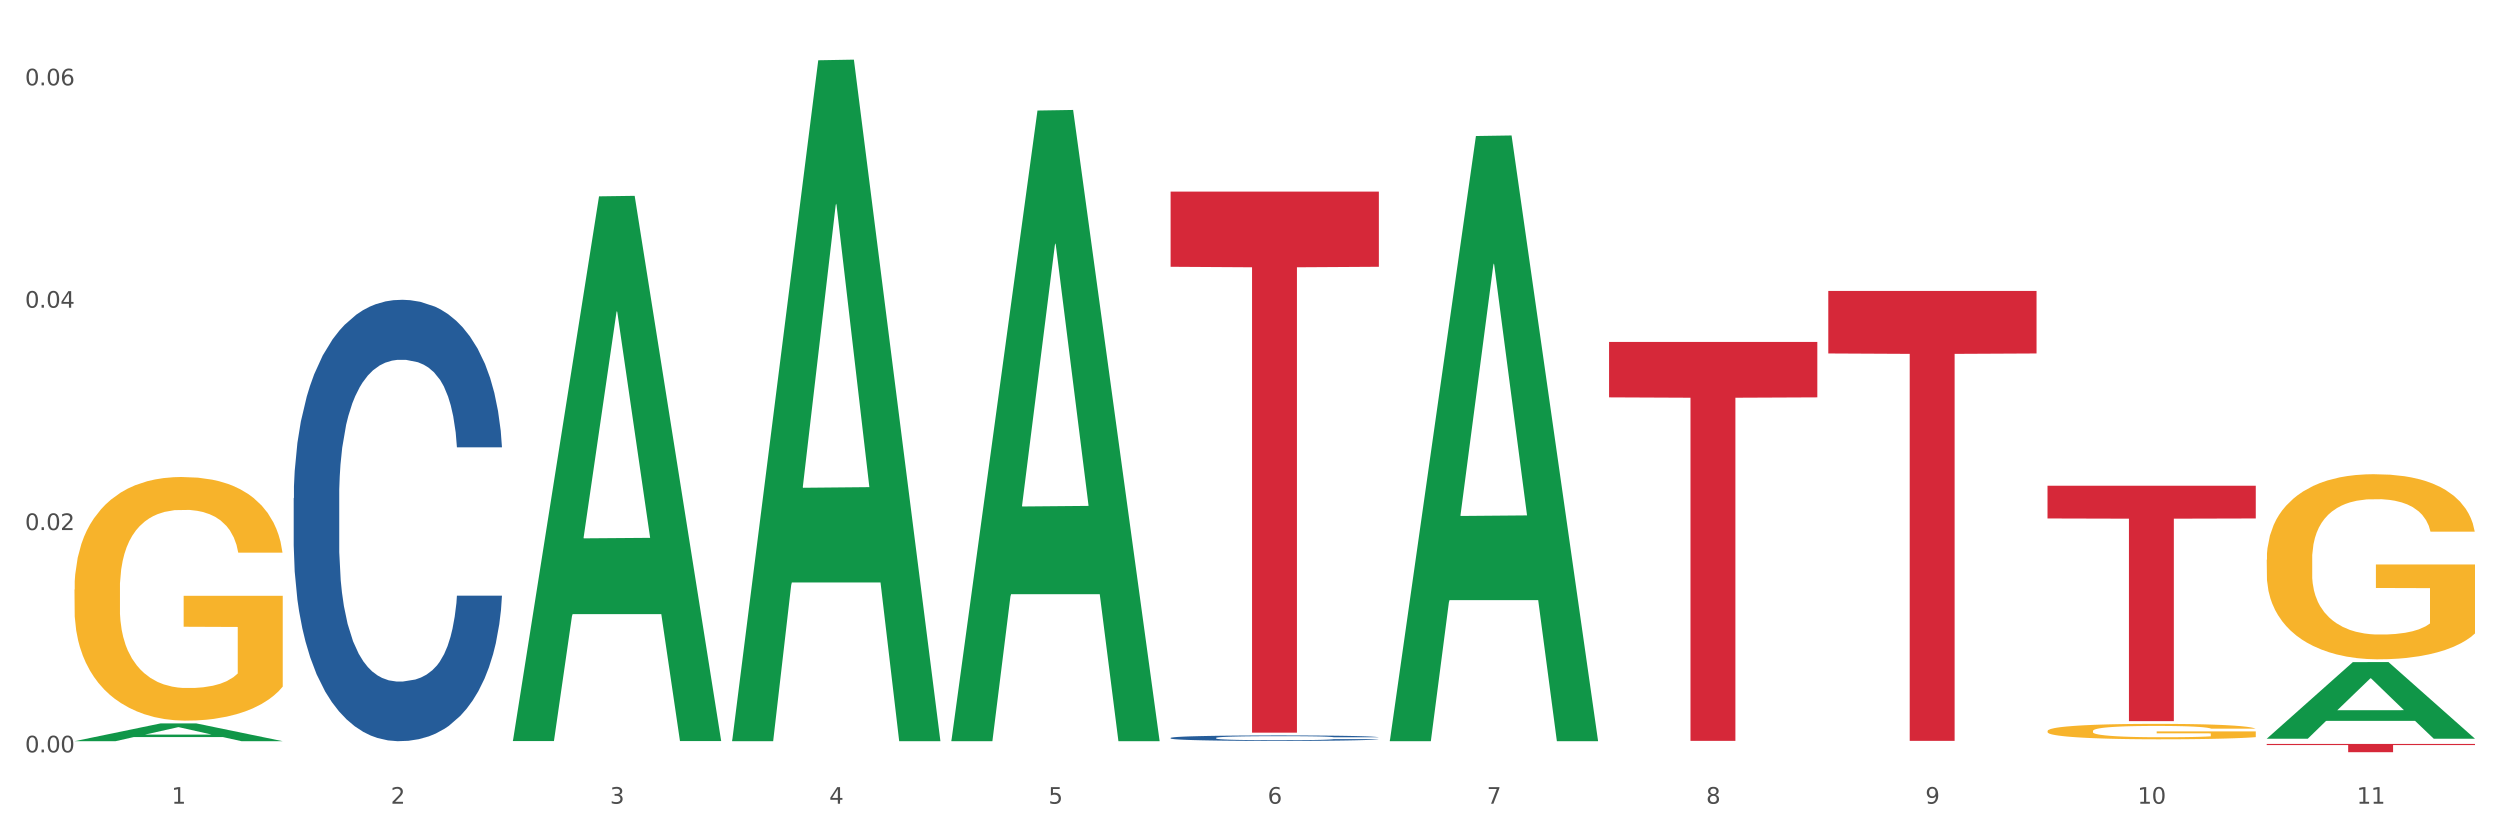
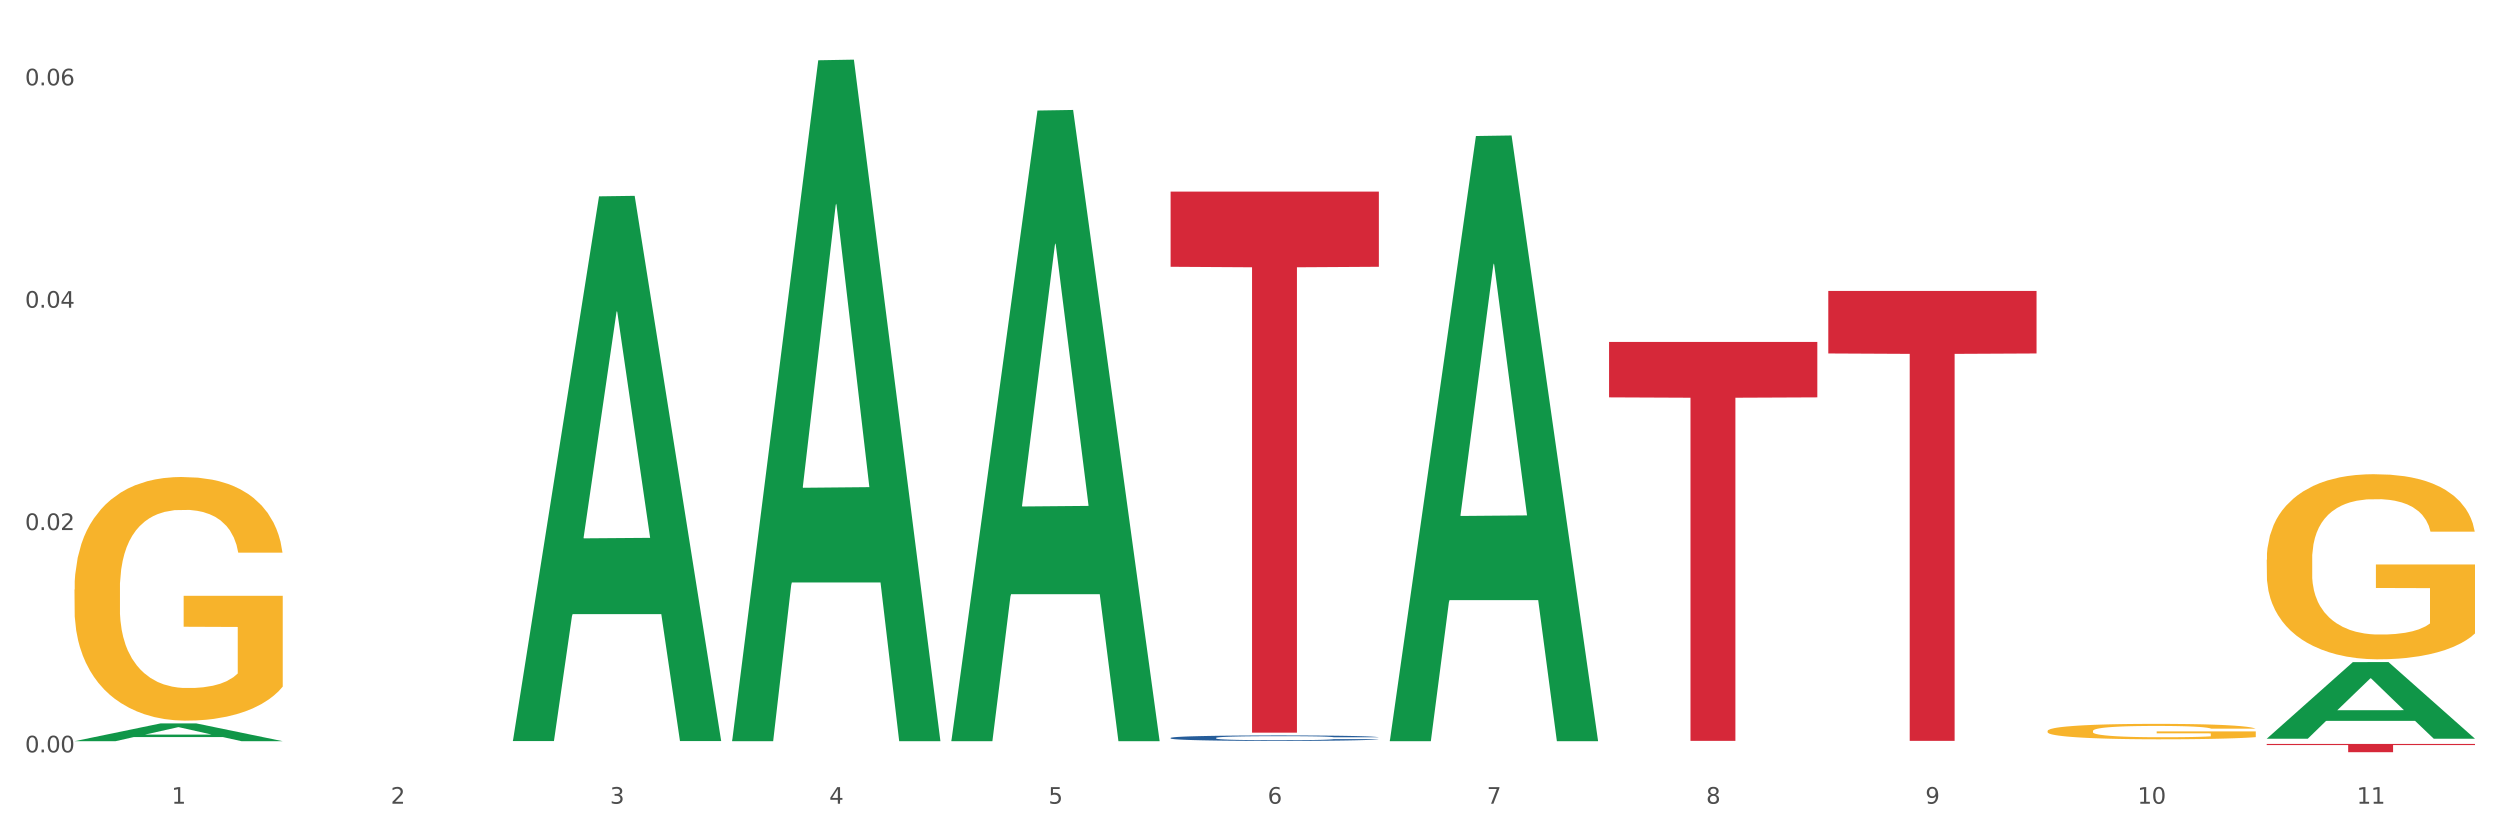
<svg xmlns="http://www.w3.org/2000/svg" xmlns:xlink="http://www.w3.org/1999/xlink" width="1080pt" height="360pt" viewBox="0 0 1080 360" version="1.1">
  <rect x="0" y="0" width="1080" height="360" fill="#333333" stroke="none" />
  <defs>
    <style type="text/css">*{stroke-linejoin: round; stroke-linecap: butt}</style>
  </defs>
  <g id="figure_1">
    <g id="patch_1">
      <path d="M 0 360  L 1080 360  L 1080 0  L 0 0  z " style="fill: #ffffff; stroke: #ffffff; stroke-linejoin: miter" />
    </g>
    <g id="axes_1">
      <g id="matplotlib.axis_1">
        <g id="xtick_1">
          <g id="text_1">
            <g style="fill: #4d4d4d" transform="translate(74.106 347.204) scale(0.096 -0.096)">
              <defs>
                <path id="DejaVuSans-31" d="M 794 531  L 1825 531  L 1825 4091  L 703 3866  L 703 4441  L 1819 4666  L 2450 4666  L 2450 531  L 3481 531  L 3481 0  L 794 0  L 794 531  z " transform="scale(0.016)" />
              </defs>
              <use xlink:href="#DejaVuSans-31" />
            </g>
          </g>
        </g>
        <g id="xtick_2">
          <g id="text_2">
            <g style="fill: #4d4d4d" transform="translate(168.812 347.204) scale(0.096 -0.096)">
              <defs>
                <path id="DejaVuSans-32" d="M 1228 531  L 3431 531  L 3431 0  L 469 0  L 469 531  Q 828 903 1448 1529  Q 2069 2156 2228 2338  Q 2531 2678 2651 2914  Q 2772 3150 2772 3378  Q 2772 3750 2511 3984  Q 2250 4219 1831 4219  Q 1534 4219 1204 4116  Q 875 4013 500 3803  L 500 4441  Q 881 4594 1212 4672  Q 1544 4750 1819 4750  Q 2544 4750 2975 4387  Q 3406 4025 3406 3419  Q 3406 3131 3298 2873  Q 3191 2616 2906 2266  Q 2828 2175 2409 1742  Q 1991 1309 1228 531  z " transform="scale(0.016)" />
              </defs>
              <use xlink:href="#DejaVuSans-32" />
            </g>
          </g>
        </g>
        <g id="xtick_3">
          <g id="text_3">
            <g style="fill: #4d4d4d" transform="translate(263.517 347.204) scale(0.096 -0.096)">
              <defs>
                <path id="DejaVuSans-33" d="M 2597 2516  Q 3050 2419 3304 2112  Q 3559 1806 3559 1356  Q 3559 666 3084 287  Q 2609 -91 1734 -91  Q 1441 -91 1130 -33  Q 819 25 488 141  L 488 750  Q 750 597 1062 519  Q 1375 441 1716 441  Q 2309 441 2620 675  Q 2931 909 2931 1356  Q 2931 1769 2642 2001  Q 2353 2234 1838 2234  L 1294 2234  L 1294 2753  L 1863 2753  Q 2328 2753 2575 2939  Q 2822 3125 2822 3475  Q 2822 3834 2567 4026  Q 2313 4219 1838 4219  Q 1578 4219 1281 4162  Q 984 4106 628 3988  L 628 4550  Q 988 4650 1302 4700  Q 1616 4750 1894 4750  Q 2613 4750 3031 4423  Q 3450 4097 3450 3541  Q 3450 3153 3228 2886  Q 3006 2619 2597 2516  z " transform="scale(0.016)" />
              </defs>
              <use xlink:href="#DejaVuSans-33" />
            </g>
          </g>
        </g>
        <g id="xtick_4">
          <g id="text_4">
            <g style="fill: #4d4d4d" transform="translate(358.223 347.204) scale(0.096 -0.096)">
              <defs>
                <path id="DejaVuSans-34" d="M 2419 4116  L 825 1625  L 2419 1625  L 2419 4116  z M 2253 4666  L 3047 4666  L 3047 1625  L 3713 1625  L 3713 1100  L 3047 1100  L 3047 0  L 2419 0  L 2419 1100  L 313 1100  L 313 1709  L 2253 4666  z " transform="scale(0.016)" />
              </defs>
              <use xlink:href="#DejaVuSans-34" />
            </g>
          </g>
        </g>
        <g id="xtick_5">
          <g id="text_5">
            <g style="fill: #4d4d4d" transform="translate(452.928 347.204) scale(0.096 -0.096)">
              <defs>
                <path id="DejaVuSans-35" d="M 691 4666  L 3169 4666  L 3169 4134  L 1269 4134  L 1269 2991  Q 1406 3038 1543 3061  Q 1681 3084 1819 3084  Q 2600 3084 3056 2656  Q 3513 2228 3513 1497  Q 3513 744 3044 326  Q 2575 -91 1722 -91  Q 1428 -91 1123 -41  Q 819 9 494 109  L 494 744  Q 775 591 1075 516  Q 1375 441 1709 441  Q 2250 441 2565 725  Q 2881 1009 2881 1497  Q 2881 1984 2565 2268  Q 2250 2553 1709 2553  Q 1456 2553 1204 2497  Q 953 2441 691 2322  L 691 4666  z " transform="scale(0.016)" />
              </defs>
              <use xlink:href="#DejaVuSans-35" />
            </g>
          </g>
        </g>
        <g id="xtick_6">
          <g id="text_6">
            <g style="fill: #4d4d4d" transform="translate(547.634 347.204) scale(0.096 -0.096)">
              <defs>
                <path id="DejaVuSans-36" d="M 2113 2584  Q 1688 2584 1439 2293  Q 1191 2003 1191 1497  Q 1191 994 1439 701  Q 1688 409 2113 409  Q 2538 409 2786 701  Q 3034 994 3034 1497  Q 3034 2003 2786 2293  Q 2538 2584 2113 2584  z M 3366 4563  L 3366 3988  Q 3128 4100 2886 4159  Q 2644 4219 2406 4219  Q 1781 4219 1451 3797  Q 1122 3375 1075 2522  Q 1259 2794 1537 2939  Q 1816 3084 2150 3084  Q 2853 3084 3261 2657  Q 3669 2231 3669 1497  Q 3669 778 3244 343  Q 2819 -91 2113 -91  Q 1303 -91 875 529  Q 447 1150 447 2328  Q 447 3434 972 4092  Q 1497 4750 2381 4750  Q 2619 4750 2861 4703  Q 3103 4656 3366 4563  z " transform="scale(0.016)" />
              </defs>
              <use xlink:href="#DejaVuSans-36" />
            </g>
          </g>
        </g>
        <g id="xtick_7">
          <g id="text_7">
            <g style="fill: #4d4d4d" transform="translate(642.339 347.204) scale(0.096 -0.096)">
              <defs>
                <path id="DejaVuSans-37" d="M 525 4666  L 3525 4666  L 3525 4397  L 1831 0  L 1172 0  L 2766 4134  L 525 4134  L 525 4666  z " transform="scale(0.016)" />
              </defs>
              <use xlink:href="#DejaVuSans-37" />
            </g>
          </g>
        </g>
        <g id="xtick_8">
          <g id="text_8">
            <g style="fill: #4d4d4d" transform="translate(737.044 347.204) scale(0.096 -0.096)">
              <defs>
                <path id="DejaVuSans-38" d="M 2034 2216  Q 1584 2216 1326 1975  Q 1069 1734 1069 1313  Q 1069 891 1326 650  Q 1584 409 2034 409  Q 2484 409 2743 651  Q 3003 894 3003 1313  Q 3003 1734 2745 1975  Q 2488 2216 2034 2216  z M 1403 2484  Q 997 2584 770 2862  Q 544 3141 544 3541  Q 544 4100 942 4425  Q 1341 4750 2034 4750  Q 2731 4750 3128 4425  Q 3525 4100 3525 3541  Q 3525 3141 3298 2862  Q 3072 2584 2669 2484  Q 3125 2378 3379 2068  Q 3634 1759 3634 1313  Q 3634 634 3220 271  Q 2806 -91 2034 -91  Q 1263 -91 848 271  Q 434 634 434 1313  Q 434 1759 690 2068  Q 947 2378 1403 2484  z M 1172 3481  Q 1172 3119 1398 2916  Q 1625 2713 2034 2713  Q 2441 2713 2670 2916  Q 2900 3119 2900 3481  Q 2900 3844 2670 4047  Q 2441 4250 2034 4250  Q 1625 4250 1398 4047  Q 1172 3844 1172 3481  z " transform="scale(0.016)" />
              </defs>
              <use xlink:href="#DejaVuSans-38" />
            </g>
          </g>
        </g>
        <g id="xtick_9">
          <g id="text_9">
            <g style="fill: #4d4d4d" transform="translate(831.75 347.204) scale(0.096 -0.096)">
              <defs>
                <path id="DejaVuSans-39" d="M 703 97  L 703 672  Q 941 559 1184 500  Q 1428 441 1663 441  Q 2288 441 2617 861  Q 2947 1281 2994 2138  Q 2813 1869 2534 1725  Q 2256 1581 1919 1581  Q 1219 1581 811 2004  Q 403 2428 403 3163  Q 403 3881 828 4315  Q 1253 4750 1959 4750  Q 2769 4750 3195 4129  Q 3622 3509 3622 2328  Q 3622 1225 3098 567  Q 2575 -91 1691 -91  Q 1453 -91 1209 -44  Q 966 3 703 97  z M 1959 2075  Q 2384 2075 2632 2365  Q 2881 2656 2881 3163  Q 2881 3666 2632 3958  Q 2384 4250 1959 4250  Q 1534 4250 1286 3958  Q 1038 3666 1038 3163  Q 1038 2656 1286 2365  Q 1534 2075 1959 2075  z " transform="scale(0.016)" />
              </defs>
              <use xlink:href="#DejaVuSans-39" />
            </g>
          </g>
        </g>
        <g id="xtick_10">
          <g id="text_10">
            <g style="fill: #4d4d4d" transform="translate(923.401 347.204) scale(0.096 -0.096)">
              <defs>
                <path id="DejaVuSans-30" d="M 2034 4250  Q 1547 4250 1301 3770  Q 1056 3291 1056 2328  Q 1056 1369 1301 889  Q 1547 409 2034 409  Q 2525 409 2770 889  Q 3016 1369 3016 2328  Q 3016 3291 2770 3770  Q 2525 4250 2034 4250  z M 2034 4750  Q 2819 4750 3233 4129  Q 3647 3509 3647 2328  Q 3647 1150 3233 529  Q 2819 -91 2034 -91  Q 1250 -91 836 529  Q 422 1150 422 2328  Q 422 3509 836 4129  Q 1250 4750 2034 4750  z " transform="scale(0.016)" />
              </defs>
              <use xlink:href="#DejaVuSans-31" />
              <use xlink:href="#DejaVuSans-30" transform="translate(63.623 0)" />
            </g>
          </g>
        </g>
        <g id="xtick_11">
          <g id="text_11">
            <g style="fill: #4d4d4d" transform="translate(1018.107 347.204) scale(0.096 -0.096)">
              <use xlink:href="#DejaVuSans-31" />
              <use xlink:href="#DejaVuSans-31" transform="translate(63.623 0)" />
            </g>
          </g>
        </g>
        <g id="xtick_12" />
        <g id="xtick_13" />
        <g id="xtick_14" />
        <g id="xtick_15" />
        <g id="xtick_16" />
        <g id="xtick_17" />
        <g id="xtick_18" />
        <g id="xtick_19" />
        <g id="xtick_20" />
        <g id="xtick_21" />
      </g>
      <g id="matplotlib.axis_2">
        <g id="ytick_1">
          <g id="text_12">
            <g style="fill: #4d4d4d" transform="translate(10.8 325.03) scale(0.096 -0.096)">
              <defs>
                <path id="DejaVuSans-2e" d="M 684 794  L 1344 794  L 1344 0  L 684 0  L 684 794  z " transform="scale(0.016)" />
              </defs>
              <use xlink:href="#DejaVuSans-30" />
              <use xlink:href="#DejaVuSans-2e" transform="translate(63.623 0)" />
              <use xlink:href="#DejaVuSans-30" transform="translate(95.41 0)" />
              <use xlink:href="#DejaVuSans-30" transform="translate(159.033 0)" />
            </g>
          </g>
        </g>
        <g id="ytick_2">
          <g id="text_13">
            <g style="fill: #4d4d4d" transform="translate(10.8 228.979) scale(0.096 -0.096)">
              <use xlink:href="#DejaVuSans-30" />
              <use xlink:href="#DejaVuSans-2e" transform="translate(63.623 0)" />
              <use xlink:href="#DejaVuSans-30" transform="translate(95.41 0)" />
              <use xlink:href="#DejaVuSans-32" transform="translate(159.033 0)" />
            </g>
          </g>
        </g>
        <g id="ytick_3">
          <g id="text_14">
            <g style="fill: #4d4d4d" transform="translate(10.8 132.928) scale(0.096 -0.096)">
              <use xlink:href="#DejaVuSans-30" />
              <use xlink:href="#DejaVuSans-2e" transform="translate(63.623 0)" />
              <use xlink:href="#DejaVuSans-30" transform="translate(95.41 0)" />
              <use xlink:href="#DejaVuSans-34" transform="translate(159.033 0)" />
            </g>
          </g>
        </g>
        <g id="ytick_4">
          <g id="text_15">
            <g style="fill: #4d4d4d" transform="translate(10.8 36.877) scale(0.096 -0.096)">
              <use xlink:href="#DejaVuSans-30" />
              <use xlink:href="#DejaVuSans-2e" transform="translate(63.623 0)" />
              <use xlink:href="#DejaVuSans-30" transform="translate(95.41 0)" />
              <use xlink:href="#DejaVuSans-36" transform="translate(159.033 0)" />
            </g>
          </g>
        </g>
        <g id="ytick_5" />
        <g id="ytick_6" />
        <g id="ytick_7" />
      </g>
      <g id="PolyCollection_1">
        <path d="M 32.175 320.186  L 32.268 320.179  L 69.369 312.512  L 84.766 312.505  L 122.145 320.2  L 104.337 320.2  L 96.267 318.408  L 57.96 318.408  L 57.682 318.437  L 49.891 320.2  L 32.175 320.2  L 32.175 320.186  L 62.783 317.339  L 91.444 317.332  L 77.253 314.145  L 77.067 314.131  L 76.882 314.153  L 62.691 317.332  L 62.783 317.339  L 32.175 320.186  z " clip-path="url(#p3689bcebd6)" style="fill: #109648" />
        <path d="M 32.175 254.701  L 32.281 254.605  L 32.281 251.144  L 32.494 248.164  L 33.556 240.954  L 35.149 234.994  L 36.318 231.822  L 37.486 229.226  L 38.867 226.631  L 40.567 223.939  L 43.647 219.998  L 45.559 217.979  L 47.896 215.864  L 52.145 212.788  L 55.225 211.057  L 58.412 209.615  L 63.617 207.885  L 67.016 207.116  L 70.627 206.539  L 74.983 206.155  L 78.275 206.059  L 85.499 206.347  L 91.659 207.212  L 94.634 207.885  L 98.458 209.039  L 100.476 209.808  L 103.769 211.346  L 107.168 213.365  L 109.505 215.095  L 113.01 218.363  L 115.666 221.632  L 118.109 225.669  L 119.383 228.457  L 120.339 231.053  L 121.189 234.033  L 122.039 238.743  L 102.919 238.743  L 102.175 235.379  L 101.007 232.206  L 99.307 229.13  L 97.82 227.208  L 95.271 224.804  L 92.934 223.266  L 90.491 222.113  L 87.517 221.151  L 85.18 220.671  L 81.887 220.286  L 75.407 220.382  L 71.052 221.151  L 68.078 222.113  L 66.166 222.978  L 64.467 223.939  L 62.555 225.285  L 60.324 227.304  L 58.731 229.13  L 57.137 231.437  L 55.863 233.744  L 54.694 236.436  L 53.738 239.32  L 52.995 242.3  L 52.357 245.953  L 51.826 252.009  L 51.826 265.179  L 52.039 268.16  L 52.57 272.101  L 53.207 275.081  L 54.269 278.638  L 55.225 281.041  L 57.031 284.502  L 59.049 287.386  L 60.643 289.212  L 62.236 290.75  L 64.998 292.865  L 68.078 294.596  L 70.734 295.653  L 74.345 296.615  L 76.788 296.999  L 78.913 297.191  L 84.118 297.191  L 87.835 296.903  L 91.978 296.23  L 95.165 295.365  L 97.82 294.307  L 100.795 292.577  L 102.707 290.943  L 102.707 270.851  L 79.338 270.755  L 79.338 257.393  L 122.145 257.393  L 122.145 296.615  L 120.339 298.633  L 118.321 300.46  L 116.197 302.094  L 113.01 304.113  L 109.186 306.035  L 105.787 307.381  L 102.175 308.535  L 97.927 309.592  L 92.403 310.554  L 89.004 310.938  L 84.755 311.227  L 79.763 311.323  L 75.407 311.13  L 71.159 310.65  L 66.697 309.785  L 62.342 308.535  L 59.049 307.285  L 55.756 305.747  L 52.251 303.728  L 49.489 301.806  L 47.365 300.075  L 45.028 297.864  L 42.479 294.98  L 40.567 292.385  L 38.867 289.693  L 37.061 286.232  L 35.787 283.252  L 34.512 279.503  L 33.768 276.715  L 32.919 272.389  L 32.281 266.333  L 32.175 254.701  z " clip-path="url(#p3689bcebd6)" style="fill: #f7b32b" />
        <path d="M 884.524 315.791  L 884.631 315.785  L 884.631 315.565  L 884.843 315.376  L 885.905 314.92  L 887.499 314.542  L 888.667 314.341  L 889.835 314.176  L 891.216 314.012  L 892.916 313.841  L 895.996 313.592  L 897.908 313.464  L 900.245 313.33  L 904.494 313.135  L 907.575 313.025  L 910.761 312.934  L 915.966 312.824  L 919.365 312.775  L 922.977 312.739  L 927.332 312.714  L 930.625 312.708  L 937.848 312.726  L 944.009 312.781  L 946.983 312.824  L 950.807 312.897  L 952.825 312.946  L 956.118 313.043  L 959.517 313.171  L 961.854 313.281  L 965.359 313.488  L 968.015 313.695  L 970.458 313.951  L 971.733 314.128  L 972.689 314.292  L 973.539 314.481  L 974.388 314.779  L 955.268 314.779  L 954.525 314.566  L 953.356 314.365  L 951.657 314.17  L 950.17 314.048  L 947.62 313.896  L 945.283 313.799  L 942.84 313.726  L 939.866 313.665  L 937.529 313.634  L 934.236 313.61  L 927.757 313.616  L 923.402 313.665  L 920.427 313.726  L 918.515 313.78  L 916.816 313.841  L 914.904 313.927  L 912.673 314.055  L 911.08 314.17  L 909.487 314.316  L 908.212 314.463  L 907.043 314.633  L 906.087 314.816  L 905.344 315.005  L 904.707 315.236  L 904.175 315.62  L 904.175 316.455  L 904.388 316.644  L 904.919 316.893  L 905.556 317.082  L 906.619 317.308  L 907.575 317.46  L 909.38 317.679  L 911.399 317.862  L 912.992 317.978  L 914.585 318.075  L 917.347 318.209  L 920.427 318.319  L 923.083 318.386  L 926.695 318.447  L 929.138 318.471  L 931.262 318.483  L 936.467 318.483  L 940.185 318.465  L 944.327 318.422  L 947.514 318.368  L 950.17 318.301  L 953.144 318.191  L 955.056 318.087  L 955.056 316.814  L 931.687 316.808  L 931.687 315.961  L 974.495 315.961  L 974.495 318.447  L 972.689 318.575  L 970.671 318.691  L 968.546 318.794  L 965.359 318.922  L 961.535 319.044  L 958.136 319.129  L 954.525 319.202  L 950.276 319.269  L 944.752 319.33  L 941.353 319.355  L 937.104 319.373  L 932.112 319.379  L 927.757 319.367  L 923.508 319.336  L 919.047 319.281  L 914.691 319.202  L 911.399 319.123  L 908.106 319.026  L 904.6 318.898  L 901.839 318.776  L 899.714 318.666  L 897.377 318.526  L 894.828 318.343  L 892.916 318.179  L 891.216 318.008  L 889.411 317.789  L 888.136 317.6  L 886.861 317.362  L 886.118 317.186  L 885.268 316.912  L 884.631 316.528  L 884.524 315.791  z " clip-path="url(#p3689bcebd6)" style="fill: #f7b32b" />
        <path d="M 979.23 241.807  L 979.336 241.734  L 979.336 239.105  L 979.548 236.84  L 980.611 231.363  L 982.204 226.834  L 983.372 224.424  L 984.541 222.452  L 985.922 220.48  L 987.621 218.435  L 990.702 215.44  L 992.614 213.906  L 994.951 212.3  L 999.2 209.962  L 1002.28 208.648  L 1005.467 207.552  L 1010.672 206.237  L 1014.071 205.653  L 1017.682 205.215  L 1022.037 204.923  L 1025.33 204.85  L 1032.553 205.069  L 1038.714 205.726  L 1041.688 206.237  L 1045.512 207.114  L 1047.531 207.698  L 1050.824 208.867  L 1054.223 210.401  L 1056.56 211.715  L 1060.065 214.199  L 1062.72 216.682  L 1065.164 219.749  L 1066.438 221.868  L 1067.394 223.84  L 1068.244 226.104  L 1069.094 229.683  L 1049.974 229.683  L 1049.23 227.126  L 1048.062 224.716  L 1046.362 222.379  L 1044.875 220.918  L 1042.326 219.092  L 1039.989 217.923  L 1037.546 217.047  L 1034.572 216.317  L 1032.235 215.951  L 1028.942 215.659  L 1022.462 215.732  L 1018.107 216.317  L 1015.133 217.047  L 1013.221 217.704  L 1011.521 218.435  L 1009.609 219.457  L 1007.379 220.991  L 1005.785 222.379  L 1004.192 224.132  L 1002.917 225.885  L 1001.749 227.93  L 1000.793 230.121  L 1000.049 232.385  L 999.412 235.161  L 998.881 239.762  L 998.881 249.768  L 999.093 252.033  L 999.624 255.027  L 1000.262 257.291  L 1001.324 259.994  L 1002.28 261.82  L 1004.086 264.449  L 1006.104 266.64  L 1007.697 268.028  L 1009.291 269.197  L 1012.052 270.803  L 1015.133 272.118  L 1017.788 272.922  L 1021.4 273.652  L 1023.843 273.944  L 1025.968 274.09  L 1031.172 274.09  L 1034.89 273.871  L 1039.033 273.36  L 1042.22 272.702  L 1044.875 271.899  L 1047.849 270.584  L 1049.761 269.343  L 1049.761 254.078  L 1026.392 254.005  L 1026.392 243.852  L 1069.2 243.852  L 1069.2 273.652  L 1067.394 275.186  L 1065.376 276.573  L 1063.252 277.815  L 1060.065 279.349  L 1056.241 280.81  L 1052.842 281.832  L 1049.23 282.709  L 1044.981 283.512  L 1039.458 284.243  L 1036.059 284.535  L 1031.81 284.754  L 1026.817 284.827  L 1022.462 284.681  L 1018.213 284.316  L 1013.752 283.658  L 1009.397 282.709  L 1006.104 281.759  L 1002.811 280.591  L 999.306 279.057  L 996.544 277.596  L 994.42 276.281  L 992.083 274.601  L 989.533 272.41  L 987.621 270.438  L 985.922 268.393  L 984.116 265.764  L 982.841 263.5  L 981.567 260.651  L 980.823 258.533  L 979.973 255.246  L 979.336 250.645  L 979.23 241.807  z " clip-path="url(#p3689bcebd6)" style="fill: #f7b32b" />
        <path d="M 505.702 82.765  L 595.673 82.765  L 595.673 115.249  L 560.281 115.469  L 560.281 316.523  L 540.88 316.523  L 540.88 115.469  L 505.702 115.249  L 505.702 82.984  L 505.702 82.765  z " clip-path="url(#p3689bcebd6)" style="fill: #d62839" />
        <path d="M 695.113 147.71  L 785.084 147.71  L 785.084 171.66  L 749.692 171.822  L 749.692 320.053  L 730.291 320.053  L 730.291 171.822  L 695.113 171.66  L 695.113 147.872  L 695.113 147.71  z " clip-path="url(#p3689bcebd6)" style="fill: #d62839" />
        <path d="M 789.819 125.686  L 879.789 125.686  L 879.789 152.696  L 844.398 152.878  L 844.398 320.044  L 824.997 320.044  L 824.997 152.878  L 789.819 152.696  L 789.819 125.869  L 789.819 125.686  z " clip-path="url(#p3689bcebd6)" style="fill: #d62839" />
-         <path d="M 884.524 209.845  L 974.495 209.845  L 974.495 223.975  L 939.103 224.071  L 939.103 311.526  L 919.702 311.526  L 919.702 224.071  L 884.524 223.975  L 884.524 209.941  L 884.524 209.845  z " clip-path="url(#p3689bcebd6)" style="fill: #d62839" />
        <path d="M 979.23 321.383  L 1069.2 321.383  L 1069.2 321.879  L 1033.809 321.882  L 1033.809 324.95  L 1014.408 324.95  L 1014.408 321.882  L 979.23 321.879  L 979.23 321.386  L 979.23 321.383  z " clip-path="url(#p3689bcebd6)" style="fill: #d62839" />
        <path d="M 505.702 318.772  L 505.809 318.769  L 505.809 318.709  L 506.128 318.626  L 507.298 318.475  L 508.786 318.36  L 511.339 318.226  L 512.721 318.169  L 514.529 318.106  L 518.251 318.005  L 522.505 317.918  L 525.483 317.87  L 527.716 317.84  L 532.715 317.786  L 535.586 317.762  L 538.564 317.742  L 541.116 317.729  L 545.37 317.714  L 548.773 317.708  L 552.708 317.706  L 556.005 317.708  L 560.365 317.716  L 566.746 317.742  L 569.192 317.758  L 572.489 317.784  L 575.892 317.818  L 578.657 317.853  L 581.847 317.903  L 585.144 317.968  L 588.335 318.05  L 590.568 318.126  L 592.376 318.206  L 593.971 318.304  L 595.141 318.41  L 595.673 318.499  L 576.211 318.499  L 575.679 318.418  L 574.616 318.332  L 573.552 318.273  L 572.382 318.226  L 570.575 318.171  L 568.979 318.137  L 566.321 318.096  L 563.875 318.07  L 561.854 318.054  L 559.408 318.041  L 554.197 318.028  L 550.475 318.028  L 548.135 318.033  L 545.264 318.044  L 542.818 318.059  L 539.946 318.085  L 537.713 318.113  L 535.48 318.15  L 534.204 318.176  L 532.289 318.223  L 531.013 318.262  L 529.312 318.33  L 528.354 318.377  L 526.653 318.501  L 525.908 318.592  L 525.589 318.655  L 525.377 318.724  L 525.377 319.062  L 526.015 319.214  L 526.547 319.279  L 527.397 319.352  L 528.993 319.448  L 531.332 319.541  L 533.778 319.608  L 535.799 319.649  L 537.713 319.68  L 539.627 319.703  L 541.967 319.725  L 543.881 319.738  L 546.753 319.751  L 550.156 319.758  L 552.814 319.758  L 558.238 319.747  L 560.684 319.736  L 563.024 319.721  L 565.576 319.697  L 567.597 319.671  L 568.767 319.651  L 570.681 319.61  L 572.17 319.567  L 573.446 319.517  L 574.297 319.474  L 575.254 319.409  L 575.998 319.335  L 576.211 319.296  L 595.673 319.296  L 595.247 319.374  L 594.503 319.45  L 593.014 319.552  L 591.844 319.61  L 590.036 319.682  L 588.122 319.742  L 585.463 319.81  L 583.017 319.859  L 580.465 319.903  L 577.7 319.942  L 572.701 319.996  L 570.894 320.011  L 567.065 320.037  L 564.087 320.052  L 559.727 320.067  L 555.26 320.076  L 550.581 320.078  L 546.434 320.074  L 541.861 320.061  L 538.989 320.048  L 535.799 320.028  L 532.077 319.998  L 528.567 319.961  L 525.27 319.918  L 522.186 319.868  L 519.315 319.812  L 515.593 319.719  L 512.828 319.628  L 510.807 319.543  L 509.425 319.471  L 508.042 319.38  L 507.298 319.318  L 506.128 319.166  L 505.702 319.025  L 505.702 318.772  z " clip-path="url(#p3689bcebd6)" style="fill: #255c99" />
-         <path d="M 126.88 215.188  L 126.987 215.014  L 126.987 210.137  L 127.306 203.52  L 128.476 191.329  L 129.965 182.099  L 132.517 171.302  L 133.899 166.774  L 135.707 161.724  L 139.43 153.538  L 143.683 146.572  L 146.661 142.741  L 148.894 140.303  L 153.893 135.949  L 156.764 134.034  L 159.742 132.466  L 162.294 131.421  L 166.548 130.202  L 169.951 129.68  L 173.886 129.506  L 177.183 129.68  L 181.543 130.376  L 187.924 132.466  L 190.37 133.685  L 193.667 135.775  L 197.07 138.561  L 199.835 141.348  L 203.025 145.353  L 206.322 150.578  L 209.513 157.196  L 211.746 163.291  L 213.554 169.734  L 215.149 177.571  L 216.319 186.105  L 216.851 193.245  L 197.389 193.245  L 196.857 186.801  L 195.794 179.835  L 194.73 175.133  L 193.561 171.302  L 191.753 166.948  L 190.157 164.162  L 187.499 160.853  L 185.053 158.763  L 183.032 157.544  L 180.586 156.499  L 175.375 155.454  L 171.653 155.454  L 169.313 155.802  L 166.442 156.673  L 163.996 157.892  L 161.124 159.982  L 158.891 162.246  L 156.658 165.207  L 155.382 167.296  L 153.467 171.128  L 152.191 174.262  L 150.49 179.661  L 149.533 183.492  L 147.831 193.419  L 147.087 200.733  L 146.768 205.784  L 146.555 211.356  L 146.555 238.524  L 147.193 250.714  L 147.725 255.939  L 148.575 261.86  L 150.171 269.523  L 152.51 277.011  L 154.956 282.41  L 156.977 285.719  L 158.891 288.157  L 160.805 290.072  L 163.145 291.814  L 165.059 292.859  L 167.931 293.904  L 171.334 294.426  L 173.993 294.426  L 179.416 293.555  L 181.862 292.685  L 184.202 291.466  L 186.754 289.55  L 188.775 287.46  L 189.945 285.893  L 191.859 282.584  L 193.348 279.101  L 194.624 275.095  L 195.475 271.612  L 196.432 266.388  L 197.176 260.467  L 197.389 257.332  L 216.851 257.332  L 216.425 263.602  L 215.681 269.697  L 214.192 277.882  L 213.022 282.584  L 211.214 288.331  L 209.3 293.207  L 206.641 298.606  L 204.195 302.611  L 201.643 306.094  L 198.878 309.229  L 193.88 313.583  L 192.072 314.802  L 188.243 316.892  L 185.265 318.111  L 180.905 319.33  L 176.439 320.026  L 171.759 320.2  L 167.612 319.852  L 163.039 318.807  L 160.167 317.762  L 156.977 316.195  L 153.255 313.757  L 149.745 310.796  L 146.448 307.313  L 143.364 303.308  L 140.493 298.78  L 136.771 291.291  L 134.006 283.977  L 131.985 277.185  L 130.603 271.438  L 129.22 264.124  L 128.476 259.074  L 127.306 246.883  L 126.88 235.563  L 126.88 215.188  z " clip-path="url(#p3689bcebd6)" style="fill: #255c99" />
        <path d="M 600.408 319.709  L 600.501 319.463  L 637.602 58.762  L 652.999 58.517  L 690.378 320.2  L 672.57 320.2  L 664.5 259.264  L 626.193 259.264  L 625.915 260.247  L 618.124 320.2  L 600.408 320.2  L 600.408 319.709  L 631.016 222.898  L 659.677 222.653  L 645.486 114.293  L 645.3 113.802  L 645.115 114.539  L 630.924 222.653  L 631.016 222.898  L 600.408 319.709  z " clip-path="url(#p3689bcebd6)" style="fill: #109648" />
        <path d="M 221.586 319.711  L 221.679 319.49  L 258.78 84.821  L 274.177 84.6  L 311.556 320.153  L 293.748 320.153  L 285.678 265.302  L 247.371 265.302  L 247.093 266.186  L 239.302 320.153  L 221.586 320.153  L 221.586 319.711  L 252.194 232.567  L 280.855 232.346  L 266.664 134.807  L 266.478 134.365  L 266.293 135.029  L 252.102 232.346  L 252.194 232.567  L 221.586 319.711  z " clip-path="url(#p3689bcebd6)" style="fill: #109648" />
        <path d="M 316.291 319.648  L 316.384 319.371  L 353.485 26.036  L 368.882 25.759  L 406.262 320.2  L 388.453 320.2  L 380.384 251.636  L 342.077 251.636  L 341.798 252.742  L 334.007 320.2  L 316.291 320.2  L 316.291 319.648  L 346.9 210.718  L 375.56 210.442  L 361.369 88.518  L 361.184 87.965  L 360.998 88.795  L 346.807 210.442  L 346.9 210.718  L 316.291 319.648  z " clip-path="url(#p3689bcebd6)" style="fill: #109648" />
        <path d="M 410.997 319.688  L 411.09 319.432  L 448.191 47.751  L 463.588 47.495  L 500.967 320.2  L 483.159 320.2  L 475.089 256.697  L 436.782 256.697  L 436.504 257.722  L 428.713 320.2  L 410.997 320.2  L 410.997 319.688  L 441.605 218.8  L 470.266 218.544  L 456.075 105.621  L 455.889 105.109  L 455.704 105.877  L 441.513 218.544  L 441.605 218.8  L 410.997 319.688  z " clip-path="url(#p3689bcebd6)" style="fill: #109648" />
        <path d="M 979.23 319.08  L 979.323 319.049  L 1016.424 286.04  L 1031.821 286.009  L 1069.2 319.142  L 1051.391 319.142  L 1043.322 311.427  L 1005.015 311.427  L 1004.737 311.551  L 996.946 319.142  L 979.23 319.142  L 979.23 319.08  L 1009.838 306.822  L 1038.499 306.791  L 1024.308 293.071  L 1024.122 293.009  L 1023.937 293.103  L 1009.745 306.791  L 1009.838 306.822  L 979.23 319.08  z " clip-path="url(#p3689bcebd6)" style="fill: #109648" />
      </g>
    </g>
  </g>
  <defs>
    <clipPath id="p3689bcebd6">
      <rect x="32.175" y="10.8" width="1037.025" height="329.109" />
    </clipPath>
  </defs>
</svg>